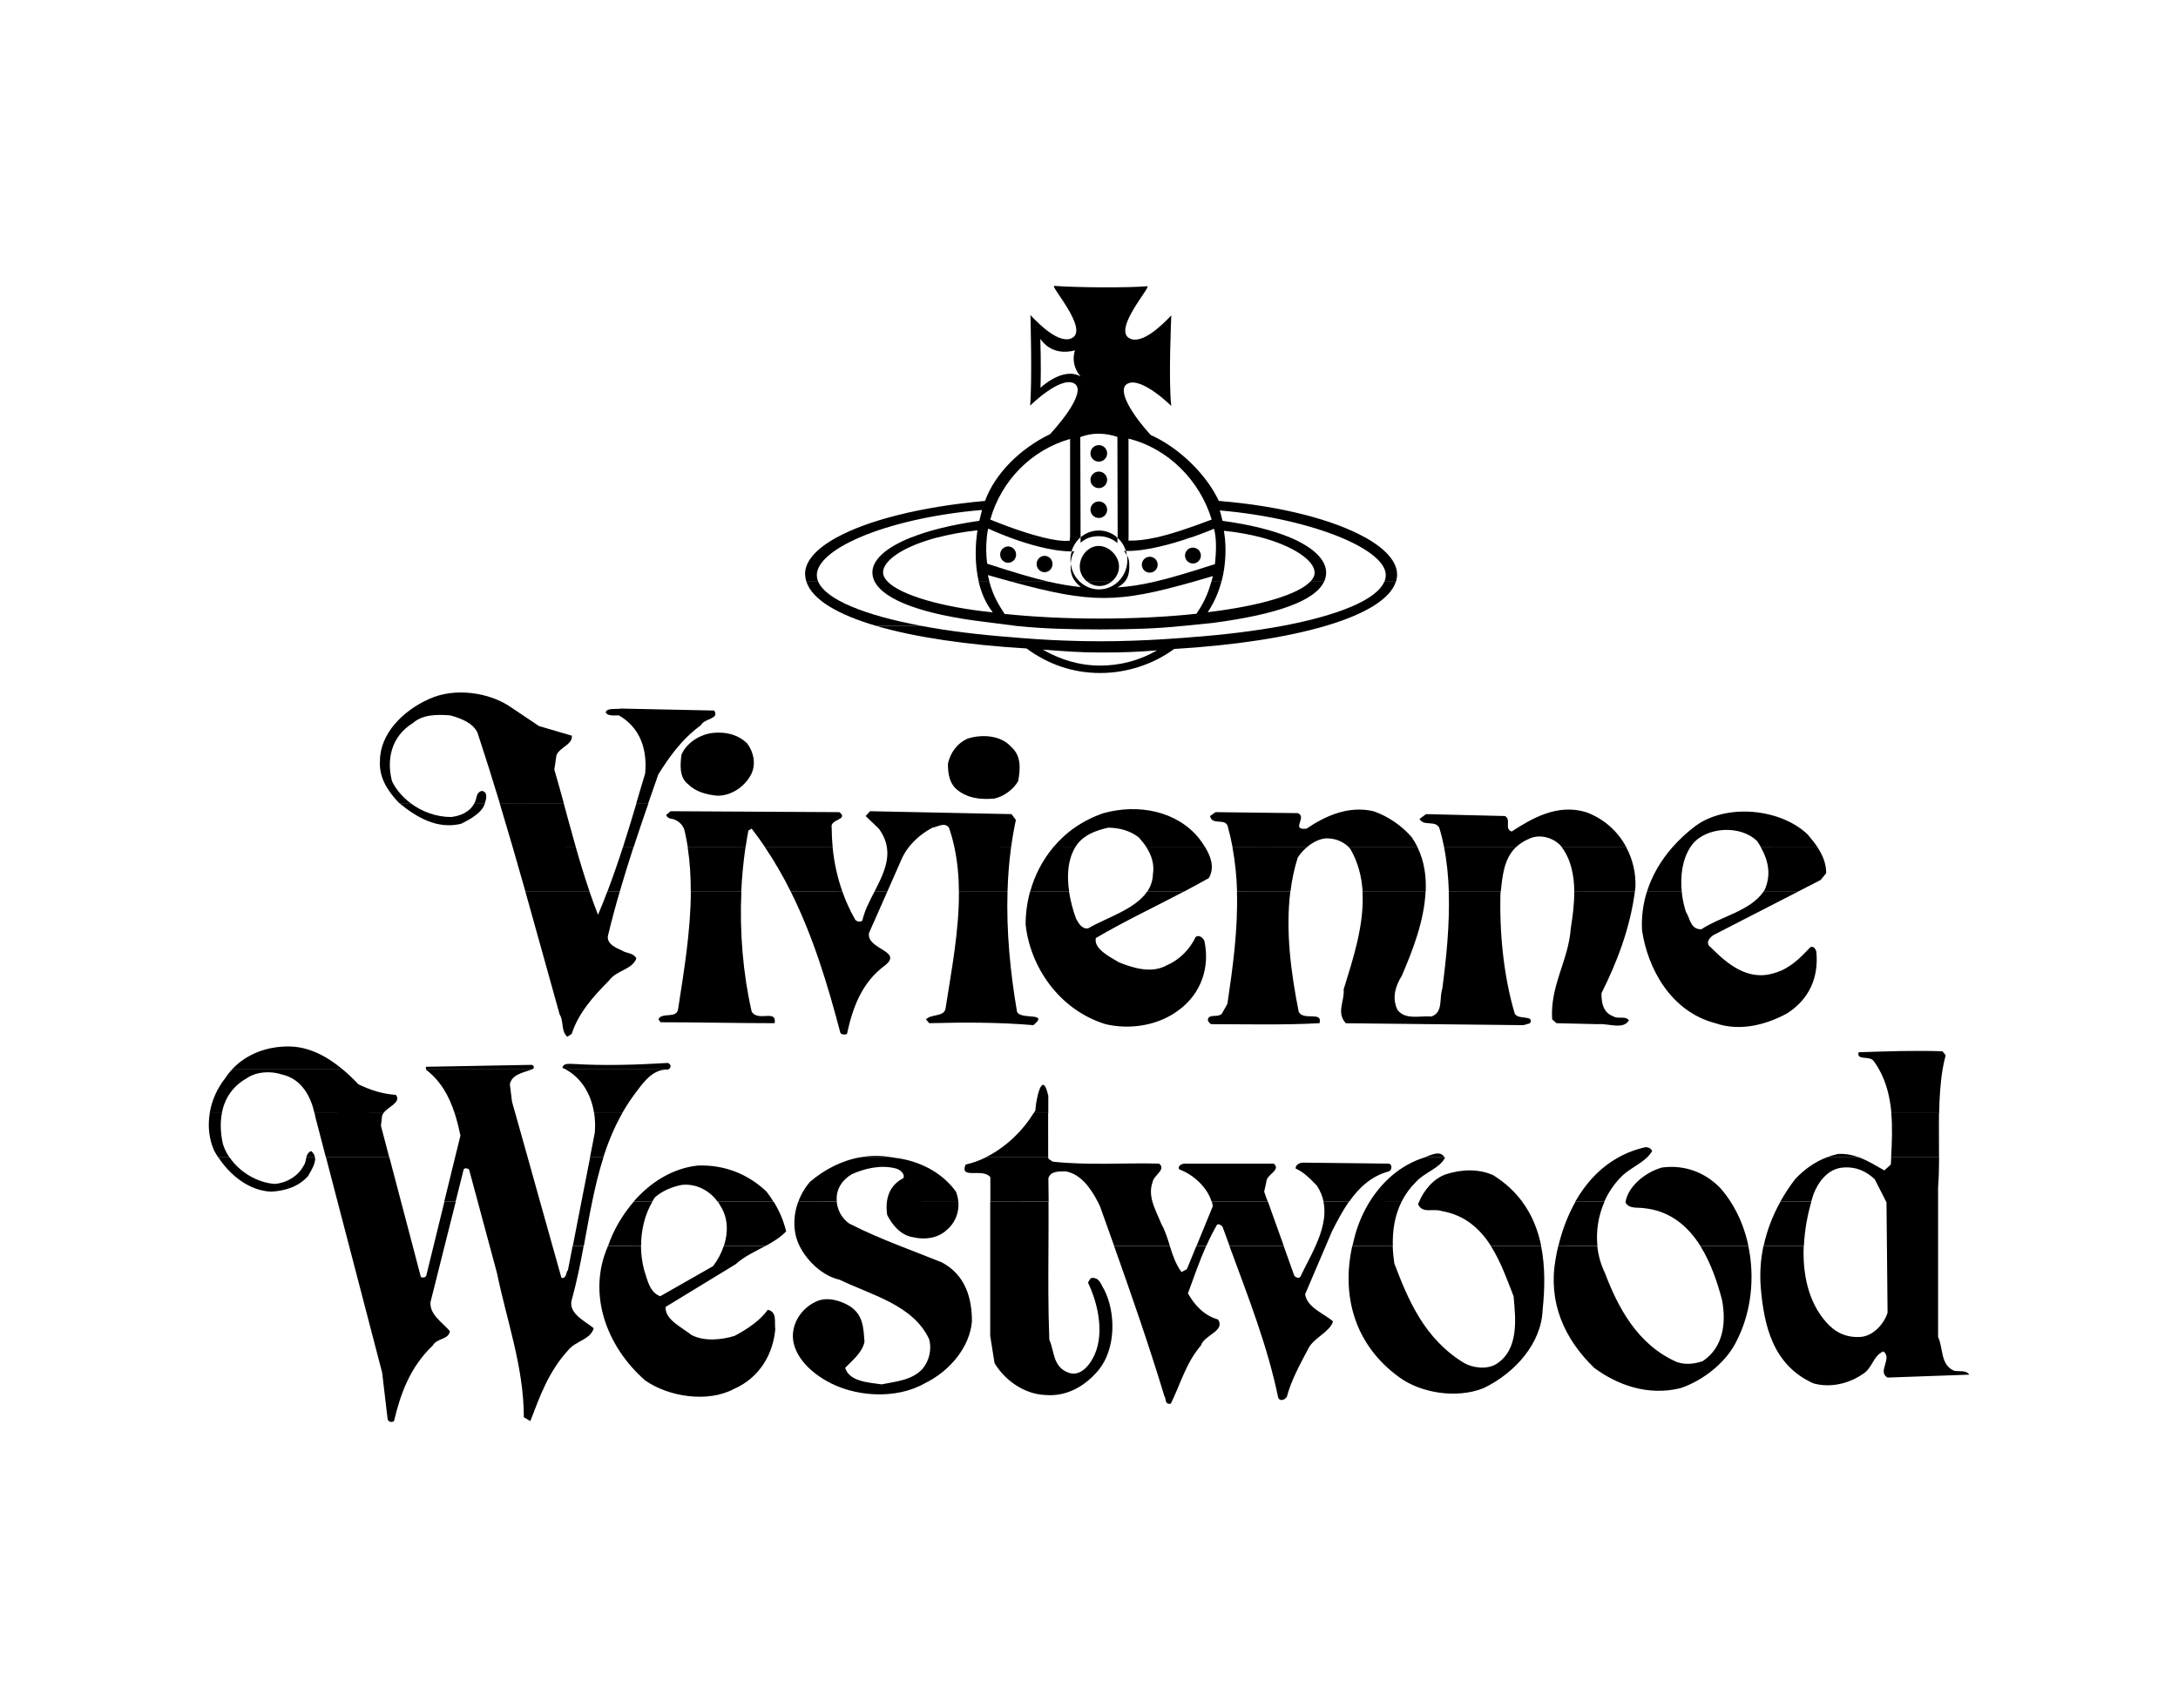
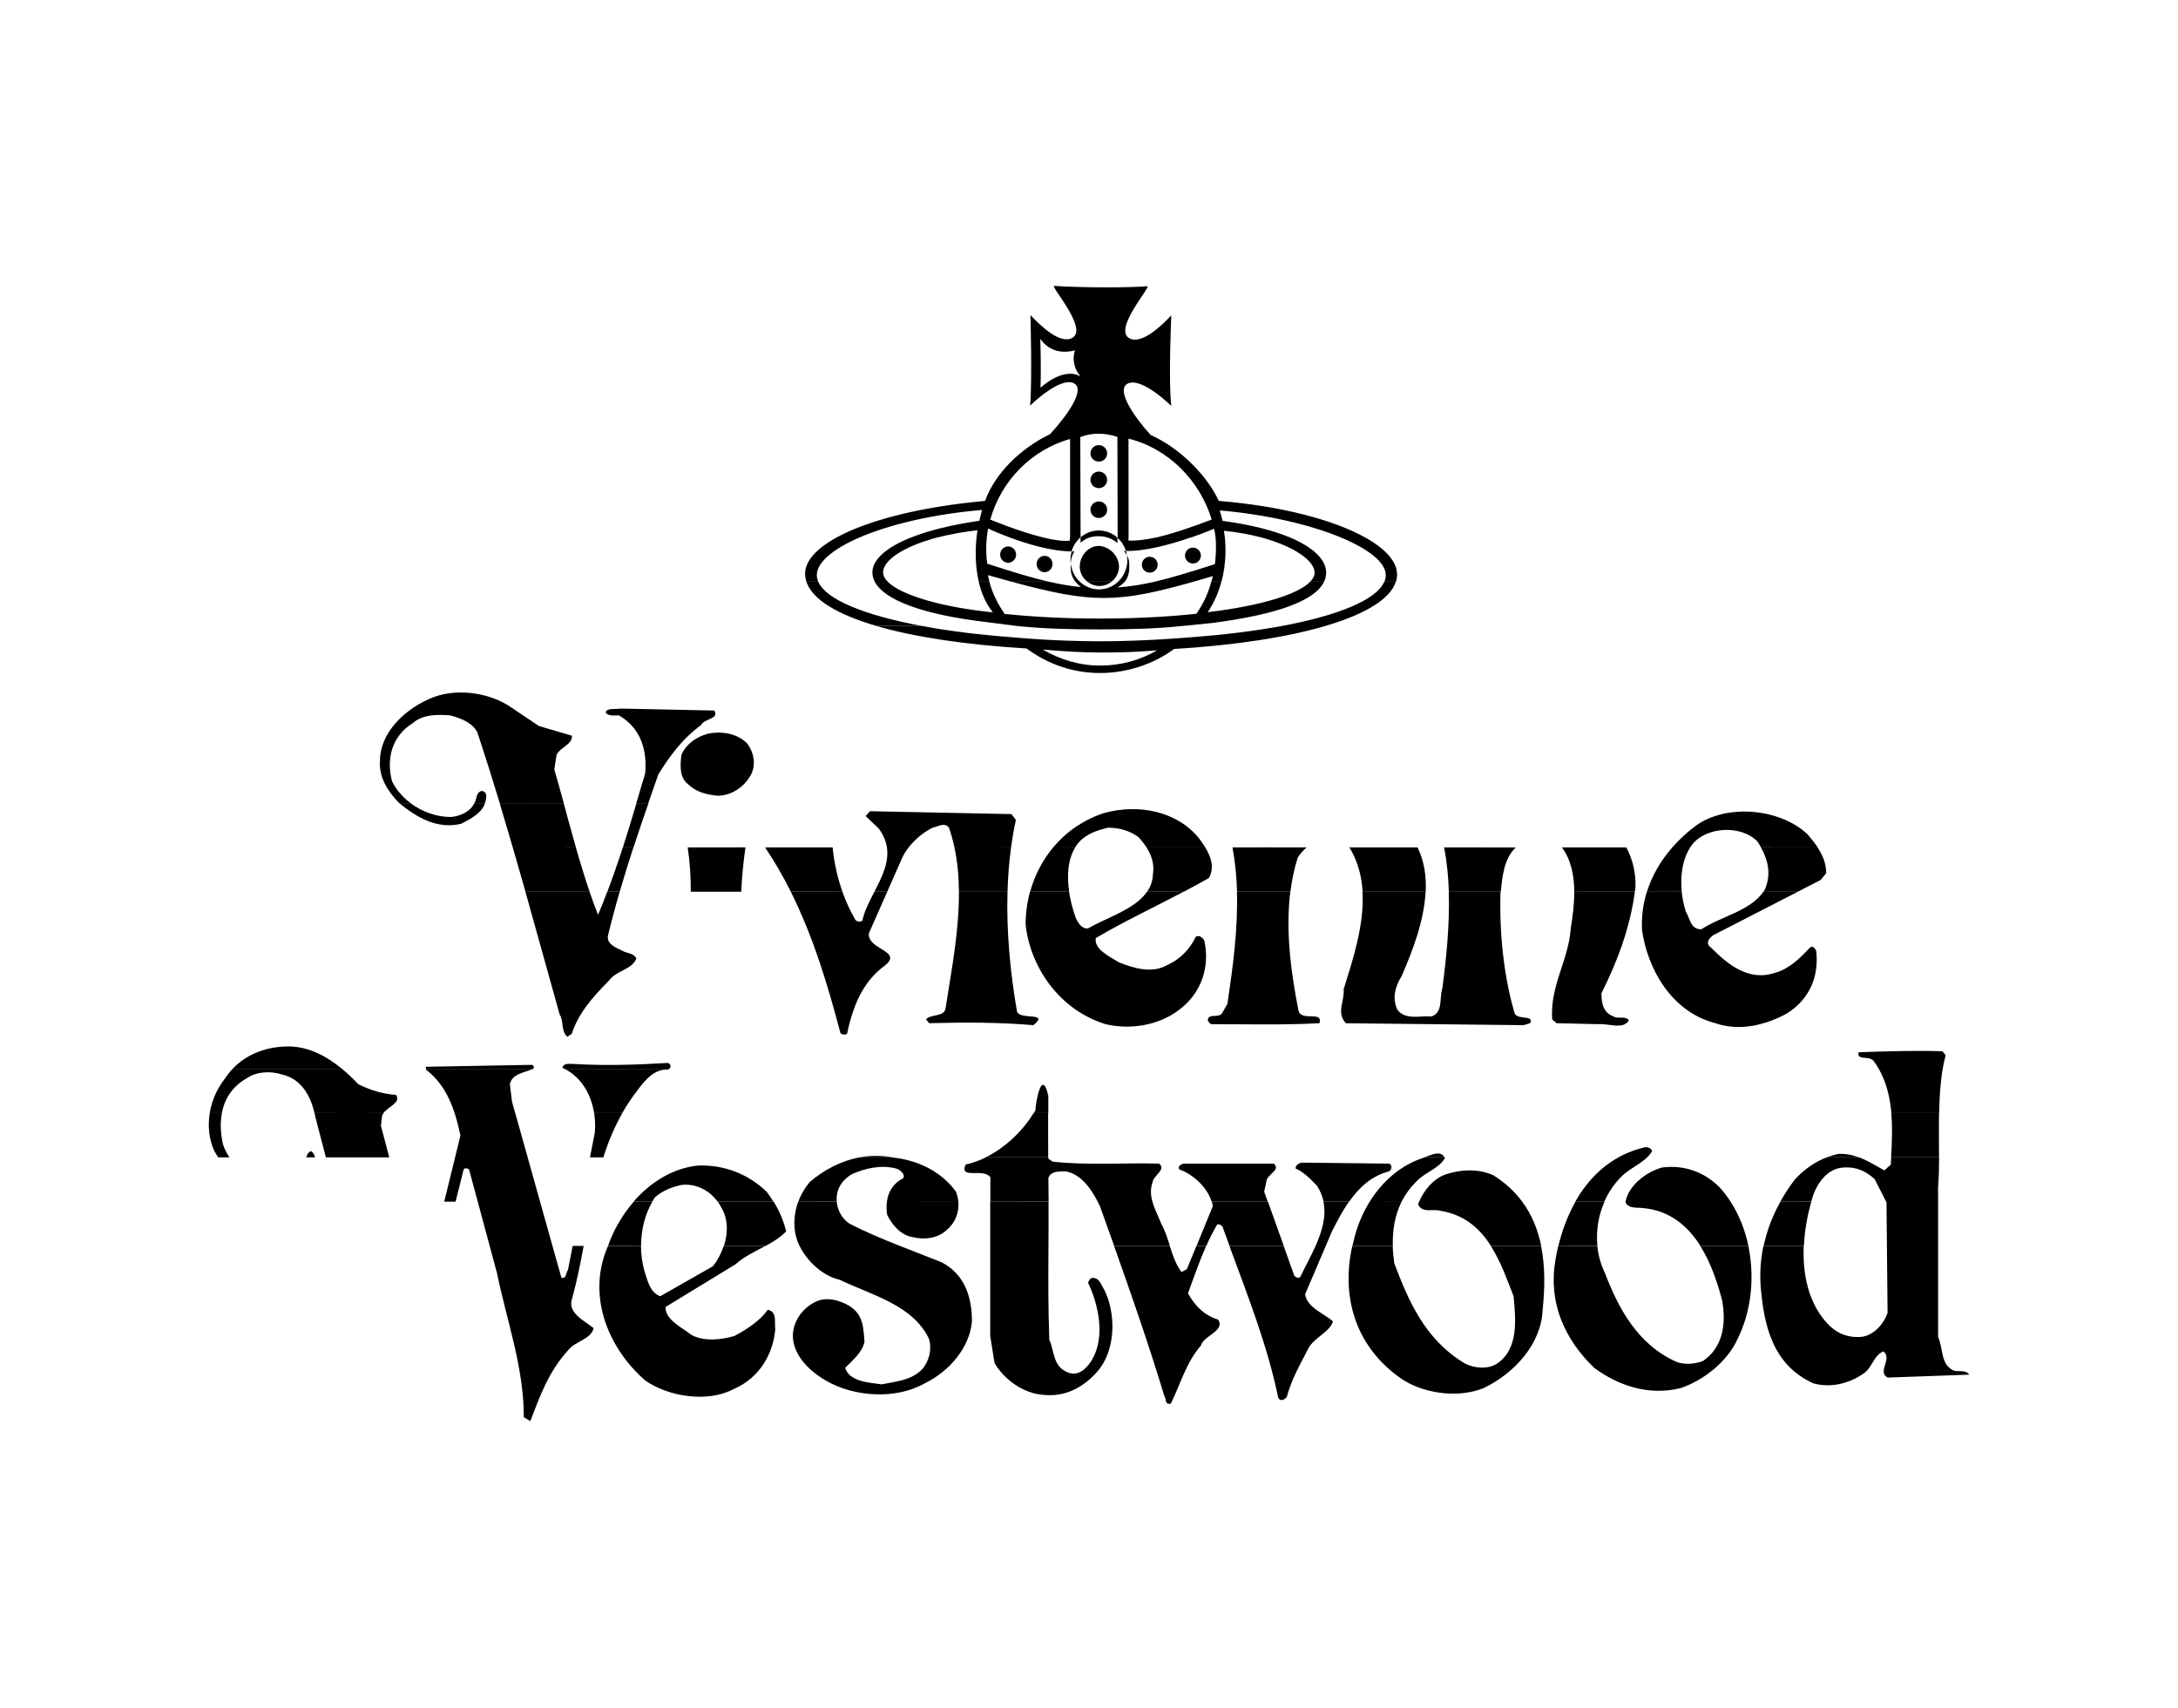
<svg xmlns="http://www.w3.org/2000/svg" width="51" height="40" viewBox="0 0 51 40" fill="none">
  <path fill-rule="evenodd" clip-rule="evenodd" d="M45.76 32.106C45.433 31.97 45.508 31.585 45.382 31.313V27.821C45.4 27.592 45.405 27.352 45.406 27.108L44.285 27.108C44.282 27.165 44.278 27.221 44.275 27.276L44.124 27.413C43.933 27.307 43.743 27.186 43.533 27.108H42.775L42.776 27.107H42.775C42.491 27.216 42.248 27.39 42.035 27.617C41.907 27.784 41.791 27.961 41.688 28.145H41.905L42.411 28.144C42.428 28.088 42.445 28.033 42.462 27.98C42.563 27.707 42.79 27.367 43.167 27.345C43.469 27.322 43.696 27.435 43.897 27.617L44.166 28.145L44.174 28.161L44.184 29.182L44.199 30.746C44.123 30.995 43.872 31.29 43.57 31.313C43.218 31.335 42.966 31.199 42.765 30.972C42.339 30.493 42.208 29.831 42.236 29.182H41.293C41.225 29.502 41.204 29.83 41.23 30.156C41.306 31.041 41.507 31.97 42.463 32.401C42.866 32.514 43.294 32.401 43.596 32.197C43.847 32.061 43.847 31.766 44.099 31.652C44.325 31.812 43.948 32.129 44.2 32.265L46.112 32.197C46.036 32.084 45.886 32.129 45.76 32.106ZM35.693 29.182H34.909C35.145 29.553 35.296 29.988 35.442 30.36C35.493 30.905 35.568 31.607 35.039 31.948C34.813 32.084 34.486 32.038 34.285 31.925C33.353 31.358 32.976 30.451 32.649 29.59C32.629 29.454 32.616 29.318 32.612 29.182V29.182L31.665 29.182V29.181C31.409 30.325 31.703 31.497 32.775 32.265C33.278 32.628 34.108 32.764 34.737 32.514C35.492 32.151 36.096 31.449 36.122 30.678C36.175 30.176 36.183 29.663 36.086 29.182H35.693V29.182ZM27.792 29.726L27.666 29.794C27.529 29.608 27.459 29.396 27.392 29.182H27.391L27.392 29.182L26.087 29.182C26.501 30.346 26.906 31.514 27.264 32.696C27.314 32.764 27.264 32.9 27.415 32.877C27.641 32.424 27.767 31.925 28.119 31.517C28.195 31.267 28.698 31.177 28.522 30.905C28.195 30.814 27.968 30.564 27.817 30.292C27.955 29.92 28.081 29.548 28.243 29.183L28.015 29.182L27.792 29.726ZM25.578 29.93C25.527 29.93 25.502 29.998 25.477 30.043C25.728 30.564 25.88 31.313 25.578 31.834C25.477 32.016 25.275 32.242 25.024 32.152C24.646 32.016 24.697 31.653 24.571 31.381C24.542 30.643 24.546 29.914 24.551 29.182H23.187V31.29L23.288 31.925C23.514 32.31 23.967 32.651 24.47 32.673C24.999 32.719 25.427 32.447 25.729 32.084C26.131 31.585 26.131 30.746 25.854 30.202C25.779 30.088 25.753 29.93 25.578 29.93ZM30.56 30.315L31.044 29.182H30.806L30.806 29.181H30.806C30.697 29.426 30.564 29.663 30.459 29.884C30.434 29.953 30.359 29.93 30.309 29.884L30.058 29.182L28.788 29.182C29.223 30.365 29.685 31.535 29.931 32.741C29.981 32.832 30.082 32.786 30.132 32.718C30.233 32.333 30.434 31.97 30.636 31.585C30.761 31.335 31.139 31.199 31.214 30.95C31.013 30.768 30.61 30.632 30.56 30.315ZM39.814 29.182C40.065 29.581 40.219 30.051 40.324 30.451C40.425 30.995 40.349 31.562 39.871 31.88C39.67 31.948 39.468 31.97 39.267 31.902C38.336 31.494 37.883 30.61 37.581 29.816C37.485 29.617 37.424 29.402 37.402 29.182V29.183L36.488 29.182C36.462 29.289 36.441 29.395 36.424 29.499C36.248 30.497 36.625 31.358 37.33 32.038C37.884 32.447 38.588 32.696 39.343 32.515C39.897 32.334 40.45 31.88 40.677 31.381C41.006 30.734 41.095 29.926 40.939 29.182L39.814 29.182ZM16.948 29.181C16.891 29.354 16.806 29.514 16.695 29.657L15.461 30.36C15.21 30.27 15.159 29.975 15.084 29.748C15.035 29.563 15.01 29.373 15.009 29.182L14.235 29.183L14.228 29.204C13.75 30.315 14.203 31.54 15.109 32.334C15.663 32.719 16.569 32.855 17.173 32.538C17.802 32.266 18.104 31.699 18.154 31.131C18.129 30.973 18.205 30.723 17.978 30.678C17.802 30.927 17.5 31.131 17.198 31.29C16.896 31.381 16.493 31.426 16.191 31.267C15.965 31.086 15.562 30.905 15.587 30.61L17.223 29.612C17.427 29.428 17.682 29.312 17.924 29.182H16.948V29.181ZM22.054 29.567C21.727 29.434 21.398 29.311 21.073 29.182H21.072L21.073 29.182L20.431 29.182L18.722 29.182L18.733 29.204C18.909 29.544 19.261 29.884 19.664 29.975C20.419 30.338 21.375 30.564 21.753 31.358C21.828 31.607 21.753 31.88 21.602 32.061C21.35 32.333 20.973 32.356 20.645 32.424C20.318 32.379 19.891 32.356 19.79 32.038C19.966 31.857 20.192 31.676 20.243 31.427C20.218 31.109 20.218 30.792 19.891 30.588C19.664 30.451 19.337 30.361 19.085 30.497C18.808 30.633 18.632 30.882 18.582 31.131C18.481 31.608 18.859 32.061 19.337 32.334C19.991 32.719 20.973 32.787 21.652 32.401C22.256 32.107 22.709 31.54 22.759 30.95C22.759 30.406 22.608 29.861 22.054 29.567ZM19.89 28.66C19.711 28.538 19.612 28.345 19.592 28.145H18.691C18.568 28.484 18.564 28.866 18.722 29.182H21.073C20.674 29.024 20.278 28.859 19.89 28.66ZM24.551 29.182C24.553 28.837 24.554 28.491 24.552 28.145H23.187V29.182H24.551ZM31.189 28.841C31.303 28.617 31.43 28.37 31.588 28.145L31.289 28.145L30.99 28.145C31.062 28.49 30.956 28.843 30.806 29.181L31.044 29.182L31.189 28.841Z" fill="black" />
  <path fill-rule="evenodd" clip-rule="evenodd" d="M28.376 28.145C28.386 28.18 28.394 28.216 28.399 28.252L28.018 29.182H28.246L28.246 29.183H28.246C28.321 29.014 28.404 28.847 28.5 28.682C28.55 28.659 28.601 28.705 28.625 28.728C28.68 28.88 28.735 29.031 28.791 29.182H30.061L29.69 28.145L28.376 28.145ZM27.394 29.182C27.338 29.004 27.283 28.825 27.191 28.66C27.123 28.489 27.034 28.318 26.985 28.145L25.704 28.145C25.723 28.182 25.74 28.217 25.757 28.252C25.868 28.561 25.979 28.871 26.089 29.182H26.09L26.089 29.181L27.394 29.182ZM35.696 29.182H36.089C36.013 28.809 35.874 28.457 35.644 28.145H34.882L33.23 28.145C33.221 28.166 33.213 28.186 33.206 28.206C33.306 28.433 33.558 28.297 33.759 28.365C34.306 28.459 34.658 28.784 34.912 29.182H35.696ZM40.523 28.145H38.065V28.145L38.062 28.16C38.138 28.32 38.339 28.274 38.49 28.297C39.11 28.357 39.528 28.724 39.817 29.182H40.941C40.863 28.811 40.724 28.456 40.523 28.145ZM42.415 28.145L41.908 28.145L41.691 28.145L41.691 28.145H41.691C41.508 28.469 41.375 28.818 41.297 29.182H42.24C42.256 28.821 42.322 28.463 42.415 28.145ZM18.409 28.841C18.349 28.595 18.25 28.36 18.116 28.145H16.809C16.833 28.18 16.855 28.215 16.873 28.252C17.051 28.528 17.053 28.87 16.951 29.181L17.401 29.182L17.927 29.181C18.103 29.087 18.271 28.984 18.409 28.841ZM21.378 28.977C21.655 29.045 21.957 29 22.158 28.818C22.257 28.738 22.335 28.635 22.384 28.517C22.433 28.4 22.453 28.272 22.44 28.145L20.768 28.145C20.755 28.246 20.759 28.351 20.774 28.455C20.875 28.66 21.076 28.932 21.378 28.977ZM37.572 28.145H36.892C36.705 28.474 36.575 28.832 36.491 29.182H37.405C37.37 28.828 37.427 28.47 37.572 28.145ZM15.168 28.145L14.841 28.145L14.841 28.144H14.841C14.564 28.462 14.357 28.832 14.238 29.182H15.012C15.011 28.817 15.097 28.45 15.277 28.145L15.168 28.145ZM32.82 28.145H32.073C31.897 28.429 31.769 28.741 31.696 29.068C31.686 29.106 31.677 29.143 31.668 29.182L32.615 29.182C32.604 28.821 32.659 28.465 32.82 28.145ZM33.155 27.684C33.357 27.458 33.709 27.367 33.835 27.118C33.833 27.114 33.831 27.111 33.83 27.108H33.796L33.359 27.109C33.35 27.112 33.341 27.115 33.331 27.118C32.779 27.297 32.358 27.688 32.073 28.145L32.82 28.144C32.906 27.974 33.019 27.818 33.155 27.684ZM40.277 27.821C39.925 27.458 39.447 27.276 38.918 27.345C38.522 27.456 38.125 27.788 38.065 28.145L40.523 28.145C40.449 28.03 40.368 27.922 40.277 27.821ZM19.944 27.503C20.246 27.367 20.623 27.276 20.975 27.367C21.076 27.39 21.202 27.503 21.152 27.594C20.908 27.719 20.797 27.921 20.768 28.145L22.44 28.144C22.433 28.064 22.414 27.986 22.385 27.911C22.058 27.458 21.529 27.186 20.95 27.117C20.933 27.113 20.915 27.11 20.897 27.107L20.63 27.107L20.134 27.107L20.139 27.107H20.134C19.695 27.187 19.294 27.4 18.962 27.684C18.846 27.82 18.755 27.976 18.694 28.145L19.595 28.144C19.592 28.119 19.591 28.094 19.591 28.07C19.591 27.843 19.717 27.639 19.944 27.503ZM34.967 27.526C34.615 27.367 34.212 27.39 33.86 27.503C33.557 27.608 33.34 27.888 33.23 28.145H35.644C35.472 27.913 35.251 27.704 34.967 27.526ZM23.19 28.145L24.555 28.144C24.555 27.961 24.552 27.778 24.549 27.594C24.599 27.435 24.775 27.435 24.951 27.435C25.311 27.496 25.55 27.845 25.704 28.145L26.985 28.145C26.944 27.994 26.932 27.842 26.99 27.684C27.015 27.526 27.317 27.39 27.141 27.254C26.336 27.231 25.48 27.299 24.65 27.208L24.549 27.14V27.108H23.084C22.934 27.183 22.775 27.239 22.611 27.276C22.46 27.639 23.014 27.345 23.19 27.572V28.145ZM31.292 28.145H31.592C31.818 27.822 32.111 27.542 32.526 27.435C32.601 27.39 32.601 27.276 32.526 27.254L30.512 27.231C30.437 27.231 30.337 27.276 30.337 27.367C30.538 27.458 30.689 27.617 30.84 27.775C30.918 27.897 30.967 28.02 30.993 28.145V28.145H31.292Z" fill="black" />
  <path fill-rule="evenodd" clip-rule="evenodd" d="M37.566 28.145C37.656 27.942 37.78 27.756 37.931 27.594C38.111 27.395 38.388 27.283 38.569 27.108H37.898L37.899 27.108H37.898C37.455 27.352 37.125 27.725 36.886 28.145H37.566ZM29.652 27.684C29.652 27.503 30.004 27.413 29.828 27.254H27.739C27.664 27.254 27.563 27.322 27.614 27.39C27.954 27.512 28.274 27.82 28.371 28.145H29.685L29.602 27.911L29.652 27.684ZM15.271 28.145C15.29 28.112 15.311 28.079 15.333 28.047C15.509 27.889 15.736 27.798 15.962 27.753C16.315 27.713 16.63 27.9 16.803 28.145L18.111 28.145C18.063 28.066 18.009 27.988 17.95 27.911C17.523 27.503 16.969 27.276 16.34 27.299C15.733 27.364 15.217 27.706 14.836 28.144L15.162 28.145H15.271ZM43.039 27.027C42.947 27.048 42.859 27.075 42.774 27.107L43.531 27.108C43.38 27.052 43.219 27.018 43.039 27.027ZM20.892 27.107C20.642 27.061 20.385 27.061 20.134 27.107L20.625 27.107H20.892ZM33.354 27.108H33.824C33.727 26.931 33.504 27.056 33.354 27.108ZM44.282 27.108L45.404 27.107C45.405 26.767 45.398 26.417 45.404 26.07H44.286C44.316 26.411 44.302 26.764 44.282 27.108ZM38.569 27.108C38.615 27.063 38.655 27.014 38.686 26.959C38.661 26.891 38.586 26.868 38.535 26.868C38.312 26.917 38.098 26.997 37.898 27.107L38.3 27.108H38.569ZM24.543 26.07H24.204L24.204 26.07C23.95 26.482 23.552 26.875 23.078 27.108H24.544L24.543 26.07Z" fill="black" />
  <path fill-rule="evenodd" clip-rule="evenodd" d="M24.547 25.667C24.395 24.986 24.245 25.848 24.245 26.007C24.232 26.028 24.22 26.049 24.207 26.07L24.547 26.07V25.667ZM44.289 26.07V26.07L45.407 26.07C45.414 25.716 45.434 25.365 45.49 25.034L43.993 25.034C44.173 25.349 44.256 25.702 44.289 26.07ZM40.171 23.966C40.761 24.17 41.378 23.989 41.84 23.739C42.379 23.399 42.584 22.878 42.533 22.311C42.533 22.242 42.456 22.129 42.379 22.197C42.148 22.447 41.891 22.696 41.557 22.787C40.941 22.991 40.453 22.583 40.068 22.197C39.94 22.107 39.991 21.993 40.119 21.903L42.1 20.885H41.294C40.972 21.343 40.308 21.459 39.837 21.766C39.58 21.766 39.58 21.517 39.477 21.358C39.428 21.204 39.395 21.046 39.379 20.884V20.885L39.083 20.884L38.564 20.885C38.472 21.177 38.433 21.483 38.45 21.789C38.579 22.673 39.118 23.694 40.171 23.966ZM43.873 24.85C43.917 24.91 43.957 24.97 43.993 25.034V25.033L45.49 25.034V25.034C45.509 24.925 45.532 24.818 45.56 24.715L45.484 24.623C44.83 24.601 44.2 24.623 43.521 24.646C43.471 24.85 43.773 24.715 43.873 24.85ZM18.517 20.885C19.045 21.943 19.385 23.078 19.679 24.193C19.705 24.238 19.808 24.238 19.833 24.216C19.962 23.626 20.167 23.014 20.732 22.605C21.143 22.266 20.296 22.243 20.347 21.857L20.776 20.885H20.476L20.476 20.884H20.476C20.359 21.11 20.242 21.335 20.193 21.562C20.141 21.608 20.039 21.585 20.013 21.517C19.899 21.315 19.803 21.104 19.726 20.885L18.517 20.885ZM37.423 23.988C37.654 23.965 38.014 24.125 38.142 23.898C38.065 23.784 37.885 23.875 37.783 23.807C37.526 23.716 37.5 23.467 37.5 23.263C37.869 22.525 38.167 21.745 38.282 20.884H36.863C36.864 21.176 36.825 21.472 36.781 21.744C36.73 22.492 36.293 23.081 36.345 23.875L36.447 23.965L37.423 23.988ZM23.814 23.694C23.655 22.767 23.564 21.814 23.592 20.884H22.454C22.461 21.803 22.276 22.745 22.144 23.603C22.119 23.83 21.81 23.739 21.682 23.875L21.759 23.965C22.581 23.943 23.403 23.943 24.198 24.011C24.584 23.694 23.89 23.898 23.814 23.694ZM13.147 29.93L12.937 29.182L12.646 28.145L12.356 27.108L12.065 26.071L10.646 26.072C10.701 26.241 10.744 26.418 10.782 26.596L10.656 27.108L10.402 28.145H10.668L10.857 27.39C10.882 27.345 10.958 27.367 10.983 27.39L11.187 28.145L11.466 29.182L11.637 29.816C11.864 30.927 12.266 32.016 12.266 33.194L12.418 33.285C12.644 32.696 12.845 32.129 13.299 31.63C13.475 31.403 13.827 31.381 13.902 31.109C13.676 30.927 13.273 30.746 13.399 30.406C13.509 30.005 13.591 29.594 13.667 29.182H13.409L13.299 29.748C13.248 29.794 13.273 29.952 13.147 29.93Z" fill="black" />
-   <path fill-rule="evenodd" clip-rule="evenodd" d="M10.152 29.182L9.98 29.884C9.955 29.929 9.88 29.929 9.854 29.907L9.664 29.182L9.391 28.145L9.118 27.108H7.634L7.904 28.145L8.175 29.182L8.949 32.152L9.074 33.217C9.074 33.286 9.15 33.331 9.226 33.286C9.376 32.651 9.603 32.016 10.131 31.517C10.232 31.335 10.509 31.381 10.534 31.177C10.358 30.972 10.056 30.791 10.081 30.496L10.411 29.182L10.672 28.145H10.406L10.152 29.182ZM13.615 28.145L13.413 29.182H13.671C13.735 28.836 13.796 28.488 13.867 28.145C13.939 27.794 14.022 27.447 14.13 27.108L13.818 27.108L13.615 28.145ZM7.377 27.108V27.108L7.174 27.108L7.175 27.107C7.156 27.176 7.152 27.25 7.111 27.299C6.985 27.548 6.708 27.707 6.432 27.73C6.003 27.695 5.604 27.442 5.376 27.108V27.108L5.188 27.108H5.113C5.38 27.511 5.819 27.891 6.357 27.911C6.684 27.889 6.985 27.798 7.212 27.548C7.285 27.417 7.397 27.25 7.377 27.108Z" fill="black" />
  <path fill-rule="evenodd" clip-rule="evenodd" d="M7.285 26.959C7.215 26.991 7.188 27.046 7.172 27.107L7.374 27.108C7.367 27.053 7.34 27.003 7.285 26.959ZM5.221 26.8C5.167 26.566 5.15 26.311 5.196 26.07H4.912C4.862 26.372 4.892 26.683 5.019 26.959C5.047 27.009 5.077 27.058 5.11 27.108H5.373C5.308 27.013 5.256 26.91 5.221 26.8ZM8.946 26.142C8.952 26.117 8.964 26.092 8.98 26.071H8.365L7.366 26.071C7.373 26.103 7.379 26.134 7.385 26.165L7.631 27.108H9.115L8.92 26.369L8.946 26.142ZM13.928 26.528L13.815 27.108H14.127L14.127 27.108C14.241 26.75 14.384 26.401 14.573 26.07L14.229 26.07L13.913 26.07C13.936 26.221 13.941 26.375 13.928 26.528Z" fill="black" />
  <path fill-rule="evenodd" clip-rule="evenodd" d="M8.978 26.071C9.092 25.914 9.403 25.822 9.271 25.644C8.944 25.621 8.667 25.53 8.39 25.394C8.27 25.266 8.143 25.145 8.008 25.033L6.789 25.033L5.449 25.033L5.449 25.032H5.449C5.383 25.101 5.324 25.176 5.27 25.258C5.084 25.494 4.96 25.773 4.91 26.07L5.195 26.07C5.256 25.749 5.429 25.452 5.773 25.258C6 25.099 6.327 25.077 6.604 25.167C7.069 25.272 7.276 25.687 7.364 26.07L8.364 26.071L8.979 26.07L8.978 26.071ZM11.939 25.395C11.988 25.148 12.283 25.123 12.485 25.034L9.976 25.034V25.054C10.326 25.323 10.518 25.68 10.645 26.071H12.064L11.989 25.803L11.939 25.395ZM13.911 26.07V26.069L14.228 26.07L14.571 26.069C14.678 25.881 14.799 25.701 14.933 25.53C15.084 25.326 15.311 25.031 15.638 25.054C15.65 25.049 15.662 25.042 15.673 25.034H13.222C13.624 25.244 13.844 25.638 13.911 26.07Z" fill="black" />
  <path fill-rule="evenodd" clip-rule="evenodd" d="M15.636 24.896C14.906 24.941 14.126 24.964 13.421 24.919C13.32 24.919 13.195 24.896 13.169 25.009C13.186 25.017 13.203 25.025 13.219 25.034L15.671 25.033C15.728 24.985 15.701 24.915 15.636 24.896ZM8.006 25.033C7.647 24.736 7.226 24.51 6.752 24.51C6.248 24.51 5.779 24.684 5.447 25.033L6.787 25.033L8.006 25.033ZM12.482 25.034H12.484L12.49 25.031C12.515 24.986 12.49 24.941 12.44 24.941L9.973 24.986V25.034H12.484L12.482 25.034ZM27.718 20.885H26.86C26.573 21.303 25.901 21.496 25.48 21.744C25.326 21.767 25.249 21.608 25.197 21.517C25.122 21.312 25.067 21.101 25.033 20.885L24.119 20.886C24.051 21.136 24.016 21.394 24.016 21.653C24.119 22.628 24.786 23.649 25.891 23.989C26.481 24.125 27.123 24.012 27.585 23.671C28.15 23.263 28.33 22.628 28.202 22.039C28.176 21.97 28.073 21.88 27.996 21.948C27.868 22.22 27.637 22.47 27.328 22.605C26.969 22.81 26.533 22.674 26.199 22.538C25.968 22.401 25.608 22.22 25.66 21.971C26.319 21.582 27.026 21.249 27.718 20.885ZM28.741 23.512L28.613 23.739C28.535 23.83 28.381 23.762 28.305 23.83C28.253 23.898 28.305 23.943 28.356 23.988C29.178 23.988 30.076 24.011 30.898 23.965C30.976 23.671 30.513 23.921 30.41 23.694C30.232 22.8 30.099 21.811 30.214 20.885L29.776 20.884L28.964 20.885C28.99 21.762 28.87 22.642 28.741 23.512ZM33.924 20.886C33.949 21.656 33.866 22.444 33.774 23.15C33.697 23.377 33.8 23.716 33.517 23.808C33.261 23.785 32.901 23.898 32.721 23.649C32.593 23.377 32.67 23.104 32.824 22.855C33.072 22.28 33.349 21.572 33.381 20.886L32.181 20.885H31.904C31.951 21.662 31.676 22.482 31.463 23.172C31.489 23.444 31.283 23.716 31.514 23.966L35.674 24.011L35.828 23.966C35.931 23.762 35.546 23.898 35.469 23.739C35.212 22.878 35.109 21.857 35.135 20.928C35.136 20.913 35.138 20.899 35.139 20.885H34.977L33.924 20.886ZM41.234 19.848C41.405 20.151 41.478 20.485 41.324 20.837C41.314 20.853 41.303 20.869 41.292 20.885H42.098L42.633 20.61L42.762 20.451C42.762 20.221 42.679 20.028 42.56 19.848H42.56L42.56 19.848L41.234 19.848Z" fill="black" />
  <path fill-rule="evenodd" clip-rule="evenodd" d="M28.967 20.885V20.884L29.779 20.884H30.217C30.25 20.612 30.306 20.346 30.387 20.088C30.439 20.006 30.511 19.921 30.596 19.848L29.624 19.847L28.86 19.848C28.922 20.19 28.958 20.537 28.967 20.885ZM39.578 19.848H39.158C38.883 20.163 38.681 20.514 38.565 20.885H39.38C39.344 20.527 39.389 20.141 39.578 19.848ZM21.117 20.111C21.157 20.02 21.211 19.932 21.276 19.848H21.191L20.768 19.848C20.822 20.205 20.65 20.546 20.476 20.884L20.776 20.885L21.117 20.111ZM36.574 19.848C36.79 20.141 36.861 20.509 36.863 20.885L38.282 20.884C38.287 20.846 38.292 20.807 38.296 20.769C38.306 20.448 38.233 20.131 38.082 19.848V19.848L36.574 19.848ZM27.721 20.885C27.918 20.782 28.113 20.675 28.307 20.565C28.443 20.325 28.36 20.073 28.222 19.848L26.847 19.848C26.969 20.04 27.034 20.251 26.997 20.474C26.993 20.621 26.946 20.764 26.862 20.884L27.721 20.885ZM23.592 20.885C23.602 20.535 23.629 20.188 23.675 19.848L22.349 19.848C22.421 20.186 22.452 20.534 22.454 20.885H23.592ZM33.384 20.886C33.401 20.525 33.351 20.172 33.194 19.848L31.587 19.848C31.598 19.859 31.609 19.872 31.62 19.884C31.802 20.2 31.887 20.538 31.907 20.885H33.384V20.886ZM33.926 20.885H35.142C35.181 20.52 35.214 20.121 35.491 19.849L33.815 19.848C33.881 20.184 33.915 20.533 33.926 20.885ZM18.517 20.884L19.726 20.885C19.608 20.549 19.531 20.201 19.497 19.848H17.916C18.139 20.18 18.339 20.526 18.517 20.885V20.884ZM24.661 19.847C24.41 20.15 24.226 20.504 24.122 20.885L25.036 20.884C24.982 20.528 24.997 20.149 25.176 19.848L24.808 19.847H24.661ZM25.226 19.771C25.406 19.544 25.662 19.453 25.945 19.386C26.202 19.386 26.458 19.453 26.664 19.612C26.733 19.687 26.795 19.765 26.847 19.847L28.222 19.847C28.177 19.774 28.128 19.703 28.076 19.635C27.563 19 26.664 18.818 25.842 19.045C25.349 19.212 24.955 19.495 24.662 19.847L24.808 19.847L25.176 19.847C25.192 19.821 25.208 19.795 25.226 19.771ZM39.578 19.847C39.595 19.821 39.613 19.795 39.632 19.771C39.965 19.363 40.761 19.317 41.147 19.703C41.179 19.75 41.209 19.798 41.236 19.848H41.236C41.236 19.847 41.236 19.847 41.236 19.847L42.563 19.848C42.494 19.744 42.412 19.644 42.328 19.544C41.686 18.932 40.428 18.818 39.709 19.34C39.508 19.489 39.324 19.66 39.158 19.848H39.218L39.578 19.847ZM21.276 19.848C21.428 19.655 21.619 19.498 21.836 19.386C21.965 19.363 22.119 19.249 22.221 19.386C22.274 19.537 22.316 19.692 22.349 19.848L23.676 19.847C23.705 19.63 23.742 19.416 23.788 19.204L23.685 19.068L20.372 19L20.27 19.113L20.578 19.408C20.688 19.558 20.746 19.704 20.768 19.848L21.191 19.848H21.276C21.276 19.848 21.276 19.848 21.276 19.848Z" fill="black" />
-   <path fill-rule="evenodd" clip-rule="evenodd" d="M33.701 19.385C33.748 19.536 33.785 19.69 33.816 19.847V19.847L35.493 19.847L35.492 19.848H35.493C35.577 19.768 35.675 19.703 35.781 19.657C36.038 19.521 36.372 19.612 36.552 19.816C36.56 19.826 36.568 19.837 36.575 19.847H38.083C37.883 19.465 37.547 19.171 37.142 19.023C36.475 18.819 35.884 19.159 35.396 19.476C35.216 19.408 35.396 19.204 35.242 19.113L33.393 19.068L33.239 19.181C33.342 19.363 33.599 19.204 33.701 19.385ZM30.594 19.408C30.209 19.453 30.62 19.136 30.389 19.045L28.463 19.022L28.334 19.113C28.386 19.34 28.669 19.159 28.745 19.34C28.792 19.509 28.831 19.677 28.862 19.847V19.847L29.626 19.847L30.598 19.846C30.727 19.735 30.887 19.648 31.056 19.635C31.247 19.635 31.438 19.694 31.588 19.847L33.195 19.846C33.156 19.765 33.11 19.687 33.059 19.612C32.828 19.34 32.495 19.113 32.16 19C31.57 18.864 31.031 19.113 30.594 19.408ZM19.498 19.847C19.483 19.694 19.475 19.54 19.475 19.385C19.424 19.181 19.886 19.204 19.655 19.022L15.701 19L15.598 19.09C15.624 19.158 15.701 19.181 15.752 19.181C15.906 19.227 16.009 19.34 16.035 19.476C16.063 19.599 16.086 19.723 16.106 19.847L17.458 19.847C17.478 19.715 17.5 19.583 17.524 19.453L17.601 19.408C17.712 19.552 17.818 19.698 17.918 19.847H19.498ZM23.687 17.503C23.456 17.231 23.019 17.186 22.66 17.299C22.403 17.413 22.249 17.64 22.197 17.889C22.197 18.116 22.223 18.388 22.48 18.547C22.711 18.705 22.994 18.728 23.276 18.705C23.507 18.66 23.738 18.479 23.841 18.297C23.892 18.025 23.918 17.707 23.687 17.503ZM17.601 23.694C17.397 22.796 17.317 21.83 17.36 20.885L16.177 20.884C16.173 21.805 16.016 22.745 15.88 23.625C15.854 23.875 15.495 23.694 15.418 23.875L15.469 23.943C16.368 23.943 17.267 23.965 18.14 23.965C18.192 23.626 17.755 23.943 17.601 23.694Z" fill="black" />
  <path fill-rule="evenodd" clip-rule="evenodd" d="M17.357 20.885C17.373 20.538 17.406 20.192 17.456 19.847L16.103 19.848C16.155 20.188 16.176 20.535 16.175 20.885H17.357V20.885ZM16.109 18.365C16.289 18.546 16.546 18.614 16.802 18.637C17.162 18.637 17.47 18.388 17.599 18.116C17.701 17.889 17.65 17.617 17.496 17.413C17.29 17.209 17.008 17.14 16.726 17.163C16.392 17.186 16.058 17.413 15.955 17.685C15.929 17.911 15.903 18.206 16.109 18.365ZM14.568 22.265C14.414 22.197 14.209 22.107 14.234 21.925C14.318 21.575 14.411 21.228 14.511 20.885L14.22 20.885C14.152 21.067 14.079 21.247 14.003 21.426C13.933 21.247 13.867 21.067 13.805 20.885V20.885H13.275L12.303 20.886C12.573 21.845 12.837 22.805 13.105 23.762C13.207 23.921 13.13 24.147 13.284 24.283L13.387 24.215C13.541 23.739 13.875 23.353 14.26 22.968C14.44 22.718 14.799 22.718 14.902 22.446C14.825 22.311 14.671 22.333 14.568 22.265Z" fill="black" />
  <path fill-rule="evenodd" clip-rule="evenodd" d="M14.584 19.847C14.472 20.196 14.351 20.542 14.222 20.885L14.512 20.884C14.613 20.536 14.72 20.191 14.832 19.848L14.695 19.847L14.583 19.848C14.584 19.847 14.584 19.847 14.584 19.847ZM13.485 19.848H12.007C12.107 20.193 12.206 20.539 12.304 20.885L13.276 20.885L13.806 20.885C13.69 20.542 13.583 20.196 13.485 19.848ZM12.13 19.848L13.485 19.847C13.386 19.502 13.293 19.157 13.199 18.811V18.811L12.173 18.811H11.7C11.804 19.156 11.906 19.501 12.007 19.848H12.13ZM9.551 18.811L9.35 18.811C9.757 19.145 10.239 19.429 10.795 19.295C11.021 19.184 11.296 19.03 11.356 18.811L11.11 18.811L11.103 18.819C11 19.023 10.769 19.113 10.564 19.136C10.217 19.136 9.878 19.011 9.612 18.811H9.551Z" fill="black" />
  <path fill-rule="evenodd" clip-rule="evenodd" d="M14.586 19.847L14.697 19.847L14.835 19.847C14.948 19.5 15.065 19.155 15.185 18.811H14.904C14.802 19.157 14.695 19.503 14.586 19.847ZM12.98 18.025L13.031 17.685C13.108 17.503 13.416 17.435 13.39 17.231L12.62 17.005L11.978 16.574C11.464 16.211 10.643 16.098 10.052 16.37C9.436 16.642 8.897 17.186 8.897 17.821C8.871 18.206 9.076 18.524 9.333 18.796C9.339 18.801 9.345 18.806 9.351 18.81H9.613C9.426 18.67 9.274 18.493 9.179 18.297C9.05 17.798 9.153 17.254 9.667 16.936C9.898 16.732 10.232 16.732 10.54 16.755C10.797 16.823 11.079 16.936 11.182 17.163C11.362 17.71 11.535 18.259 11.702 18.81L12.175 18.811L13.201 18.81C13.13 18.548 13.056 18.286 12.98 18.025Z" fill="black" />
  <path fill-rule="evenodd" clip-rule="evenodd" d="M11.354 18.811C11.355 18.806 11.357 18.801 11.358 18.796C11.383 18.727 11.435 18.546 11.281 18.524C11.131 18.568 11.175 18.718 11.107 18.81H11.354L11.354 18.811ZM16.724 16.642L14.542 16.596C14.413 16.619 14.208 16.573 14.182 16.687C14.234 16.778 14.388 16.755 14.491 16.755C15.004 17.05 15.158 17.571 15.107 18.116C15.037 18.347 14.969 18.579 14.9 18.81L15.181 18.81C15.258 18.586 15.337 18.362 15.415 18.138C15.672 17.73 15.954 17.322 16.416 16.982C16.494 16.823 16.853 16.846 16.724 16.642ZM25.745 13.725C25.848 13.725 25.947 13.688 26.026 13.625L25.744 13.624L25.463 13.625C25.542 13.688 25.641 13.725 25.745 13.725ZM32.414 13.624C32.239 14.043 31.354 14.411 30.021 14.661C29.399 14.776 28.679 14.867 27.889 14.925C27.889 14.925 26.84 15.02 25.777 15.02C24.64 15.02 23.696 14.925 23.696 14.925C22.916 14.867 22.203 14.777 21.582 14.661L21.196 14.661L20.525 14.662C21.416 14.922 22.622 15.103 24.037 15.188C24.545 15.561 25.122 15.763 25.764 15.763C26.4 15.763 27.018 15.55 27.494 15.2C28.913 15.115 30.132 14.927 31.034 14.661C31.963 14.387 32.556 14.032 32.685 13.624H32.414ZM25.757 15.589C25.267 15.589 24.815 15.444 24.419 15.215C24.887 15.251 25.282 15.283 25.761 15.283C26.293 15.283 26.575 15.273 27.094 15.233C26.688 15.468 26.226 15.591 25.757 15.589Z" fill="black" />
  <path fill-rule="evenodd" clip-rule="evenodd" d="M21.202 14.661L21.587 14.661C20.243 14.412 19.339 14.043 19.16 13.624L19.16 13.625L19.014 13.624L18.883 13.625C19.019 14.04 19.605 14.393 20.527 14.662H20.53L20.527 14.661L21.202 14.661ZM27.947 13.625C28.09 13.584 28.241 13.54 28.401 13.493C28.39 13.537 28.378 13.581 28.366 13.624L28.603 13.624C28.718 13.188 28.703 12.795 28.681 12.587L28.577 12.587L28.464 12.587C28.492 12.882 28.448 13.213 28.448 13.213C27.851 13.406 27.413 13.537 27.04 13.624C26.722 13.698 26.45 13.739 26.166 13.759C26.238 13.718 26.295 13.675 26.337 13.624C26.412 13.536 26.444 13.424 26.444 13.262C26.444 13.143 26.43 13.076 26.389 13.004C26.408 13.117 26.398 13.232 26.362 13.34C26.326 13.448 26.264 13.546 26.182 13.624C26.061 13.74 25.9 13.805 25.733 13.805C25.56 13.805 25.403 13.736 25.284 13.624C25.166 13.512 25.091 13.361 25.073 13.198C25.07 13.226 25.07 13.254 25.07 13.282C25.073 13.382 25.081 13.495 25.182 13.624C25.214 13.665 25.255 13.707 25.308 13.751C25.056 13.724 24.805 13.682 24.558 13.624H24.555L24.558 13.624L23.688 13.625C25.561 14.135 26.162 14.13 27.947 13.625Z" fill="black" />
  <path fill-rule="evenodd" clip-rule="evenodd" d="M24.646 13.21C24.646 13.105 24.563 13.019 24.46 13.019C24.357 13.019 24.273 13.105 24.273 13.21C24.273 13.316 24.357 13.402 24.46 13.402C24.563 13.402 24.646 13.316 24.646 13.21Z" fill="black" />
  <path fill-rule="evenodd" clip-rule="evenodd" d="M20.428 13.406C20.428 13.481 20.446 13.554 20.483 13.624C20.707 14.056 21.611 14.393 23.072 14.567L23.805 14.661L23.818 14.662C24.435 14.726 25.057 14.742 25.764 14.742C26.491 14.742 27.098 14.723 27.688 14.661C27.694 14.661 27.699 14.66 27.705 14.66L28.391 14.591C29.907 14.392 30.793 14.071 31.003 13.625H30.679C30.398 13.917 29.547 14.186 28.28 14.339C28.426 14.12 28.534 13.878 28.6 13.624L28.364 13.625C28.282 13.919 28.187 14.121 28.016 14.375C27.333 14.449 26.557 14.488 25.74 14.488C24.95 14.488 24.189 14.448 23.524 14.379C23.381 14.162 23.253 13.948 23.167 13.625L23.035 13.625L22.917 13.625C22.976 13.877 23.077 14.129 23.248 14.342C22.076 14.225 21.102 13.944 20.786 13.624C20.716 13.553 20.678 13.48 20.678 13.406C20.678 13.128 21.146 12.8 21.949 12.588L21.337 12.587C21.338 12.587 21.338 12.587 21.338 12.587H21.337C20.739 12.824 20.428 13.116 20.428 13.406ZM27.934 13.198C27.959 13.198 27.983 13.193 28.005 13.184C28.028 13.174 28.048 13.161 28.065 13.143C28.083 13.126 28.096 13.105 28.106 13.083C28.115 13.06 28.12 13.036 28.12 13.012C28.12 12.987 28.115 12.963 28.105 12.94C28.096 12.918 28.082 12.897 28.065 12.88C28.048 12.863 28.027 12.849 28.005 12.84C27.982 12.83 27.958 12.826 27.934 12.826C27.884 12.826 27.837 12.845 27.802 12.88C27.768 12.915 27.748 12.963 27.748 13.012C27.748 13.061 27.768 13.109 27.803 13.144C27.838 13.178 27.885 13.198 27.934 13.198ZM26.319 12.904C26.347 12.942 26.369 12.973 26.387 13.005C26.382 12.971 26.374 12.937 26.364 12.904C26.349 12.904 26.333 12.905 26.319 12.904ZM25.521 12.588L25.302 12.587L25.302 12.588L25.302 12.713C25.363 12.657 25.436 12.614 25.521 12.588ZM31.395 12.587C32.046 12.858 32.449 13.174 32.449 13.47C32.449 13.522 32.438 13.574 32.417 13.624H32.688C32.706 13.567 32.715 13.51 32.714 13.451C32.712 13.153 32.443 12.854 31.966 12.587H31.395Z" fill="black" />
  <path fill-rule="evenodd" clip-rule="evenodd" d="M25.095 12.915C25.068 13.007 25.06 13.103 25.071 13.198C25.079 13.09 25.106 12.986 25.16 12.916C25.139 12.917 25.117 12.915 25.095 12.915Z" fill="black" />
  <path fill-rule="evenodd" clip-rule="evenodd" d="M19.014 13.624L19.16 13.624C19.139 13.575 19.128 13.523 19.127 13.47C19.127 13.176 19.499 12.86 20.127 12.588C20.821 12.289 21.828 12.044 22.995 11.944L22.932 12.198C22.276 12.292 21.743 12.427 21.34 12.587L21.954 12.588L21.951 12.588H21.954C22.261 12.51 22.574 12.454 22.889 12.421C22.889 12.421 22.877 12.483 22.867 12.588C22.843 12.807 22.823 13.214 22.919 13.625V13.625L23.036 13.625L23.169 13.625C23.155 13.574 23.143 13.522 23.132 13.47C23.329 13.526 23.514 13.578 23.687 13.625L24.555 13.624C24.18 13.537 23.741 13.406 23.116 13.203C23.089 12.999 23.086 12.793 23.107 12.588C23.12 12.457 23.139 12.38 23.139 12.38C23.139 12.38 23.343 12.476 23.642 12.588H23.644L23.642 12.587L24.424 12.588C23.849 12.447 23.188 12.169 23.188 12.169C23.448 11.252 24.155 10.537 25.057 10.281V12.588H25.303L25.303 12.588H25.303L25.303 12.588L25.296 10.237C25.573 10.129 25.879 10.136 26.165 10.233C26.165 10.233 26.171 12.071 26.171 12.588L26.427 12.588L26.425 10.273C27.359 10.505 28.095 11.255 28.373 12.169C27.858 12.365 27.433 12.508 27.076 12.588L27.29 12.588L27.889 12.588C27.889 12.588 27.887 12.588 27.887 12.589H27.889C28.206 12.48 28.428 12.384 28.428 12.384C28.445 12.446 28.456 12.516 28.463 12.588V12.587L28.576 12.588L28.68 12.587C28.675 12.535 28.668 12.483 28.658 12.432C28.98 12.464 29.274 12.519 29.535 12.588C30.303 12.795 30.777 13.132 30.783 13.407C30.785 13.48 30.75 13.553 30.68 13.625L31.005 13.625C31.037 13.556 31.053 13.483 31.053 13.407C31.051 13.121 30.774 12.827 30.206 12.588C29.817 12.426 29.292 12.289 28.627 12.199C28.612 12.132 28.563 11.955 28.563 11.955C29.669 12.051 30.682 12.291 31.397 12.588H31.966C31.238 12.182 30.025 11.854 28.539 11.732C28.277 11.16 27.652 10.505 26.943 10.187C26.57 9.781 26.107 9.118 26.415 8.98C26.746 8.833 27.427 9.508 27.427 9.508C27.357 8.944 27.427 7.387 27.427 7.387C27.207 7.621 26.734 8.079 26.447 7.924C26.054 7.711 26.976 6.694 26.864 6.704C26.418 6.743 25.248 6.737 24.687 6.696C24.575 6.688 25.498 7.706 25.105 7.916C24.813 8.071 24.349 7.613 24.129 7.38C24.129 7.38 24.172 8.918 24.121 9.501C24.121 9.501 24.805 8.825 25.136 8.972C25.445 9.11 24.962 9.763 24.589 10.168C23.873 10.514 23.291 11.107 23.066 11.732C21.528 11.872 20.314 12.193 19.591 12.588C19.107 12.853 18.844 13.152 18.852 13.452C18.854 13.51 18.864 13.568 18.882 13.625L19.014 13.624ZM24.364 9.082C24.383 8.559 24.36 7.938 24.36 7.938C24.614 8.295 24.981 8.257 25.172 8.206C25.152 8.266 25.142 8.329 25.141 8.393C25.141 8.553 25.201 8.697 25.297 8.809L25.3 8.815C24.885 8.584 24.364 9.082 24.364 9.082Z" fill="black" />
  <path fill-rule="evenodd" clip-rule="evenodd" d="M25.462 13.625H25.462L25.462 13.624L25.744 13.625L26.026 13.624C26.132 13.542 26.203 13.414 26.203 13.27C26.203 13.018 25.967 12.787 25.726 12.787C25.485 12.787 25.284 13.018 25.284 13.27C25.284 13.414 25.355 13.542 25.462 13.625ZM26.923 13.412C26.947 13.412 26.971 13.408 26.994 13.398C27.016 13.389 27.037 13.375 27.054 13.358C27.071 13.341 27.085 13.32 27.094 13.298C27.103 13.275 27.108 13.251 27.108 13.226C27.108 13.202 27.103 13.178 27.094 13.155C27.085 13.133 27.071 13.112 27.054 13.095C27.037 13.078 27.016 13.064 26.994 13.055C26.971 13.045 26.947 13.04 26.923 13.04C26.873 13.04 26.826 13.06 26.791 13.095C26.757 13.13 26.737 13.177 26.737 13.226C26.737 13.276 26.757 13.323 26.791 13.358C26.826 13.393 26.873 13.412 26.923 13.412ZM25.923 12.587C26.015 12.614 26.099 12.659 26.166 12.72C26.166 12.72 26.166 12.675 26.166 12.597L26.157 12.588L25.923 12.587ZM23.606 12.798C23.556 12.799 23.509 12.819 23.474 12.855C23.439 12.891 23.419 12.94 23.42 12.99C23.42 13.095 23.503 13.181 23.606 13.181C23.656 13.181 23.704 13.16 23.739 13.124C23.774 13.088 23.793 13.04 23.793 12.99C23.793 12.94 23.774 12.891 23.739 12.855C23.704 12.819 23.656 12.799 23.606 12.798ZM25.298 12.588L25.052 12.587V12.662C24.896 12.684 24.666 12.648 24.42 12.587H24.419C24.419 12.587 24.42 12.588 24.42 12.588L23.639 12.587C24.045 12.738 24.622 12.914 25.091 12.915C25.128 12.789 25.2 12.675 25.298 12.588Z" fill="black" />
  <path fill-rule="evenodd" clip-rule="evenodd" d="M26.363 12.904C26.831 12.915 27.447 12.74 27.884 12.588L27.287 12.588H27.073C26.828 12.642 26.615 12.668 26.425 12.662V12.587H26.168V12.597C26.258 12.678 26.326 12.784 26.363 12.904ZM25.73 10.425C25.622 10.425 25.534 10.512 25.534 10.619C25.534 10.726 25.622 10.812 25.73 10.812C25.838 10.812 25.925 10.726 25.925 10.619C25.925 10.512 25.838 10.425 25.73 10.425ZM25.73 11.745C25.678 11.744 25.628 11.765 25.592 11.801C25.555 11.837 25.534 11.887 25.534 11.938C25.534 12.046 25.622 12.132 25.73 12.132C25.755 12.133 25.78 12.128 25.804 12.118C25.828 12.108 25.849 12.094 25.868 12.076C25.886 12.058 25.9 12.037 25.91 12.013C25.92 11.989 25.925 11.964 25.925 11.938C25.925 11.913 25.92 11.887 25.91 11.864C25.9 11.84 25.886 11.819 25.868 11.801C25.849 11.783 25.828 11.768 25.804 11.759C25.78 11.749 25.755 11.744 25.73 11.745ZM25.73 11.045C25.622 11.045 25.534 11.132 25.534 11.239C25.534 11.346 25.622 11.433 25.73 11.433C25.838 11.433 25.925 11.346 25.925 11.239C25.925 11.132 25.838 11.045 25.73 11.045ZM25.73 12.559C25.796 12.559 25.863 12.568 25.925 12.587L26.159 12.587C26.041 12.483 25.888 12.425 25.73 12.425C25.572 12.425 25.42 12.483 25.301 12.587H25.52C25.588 12.568 25.659 12.558 25.73 12.559Z" fill="black" />
</svg>